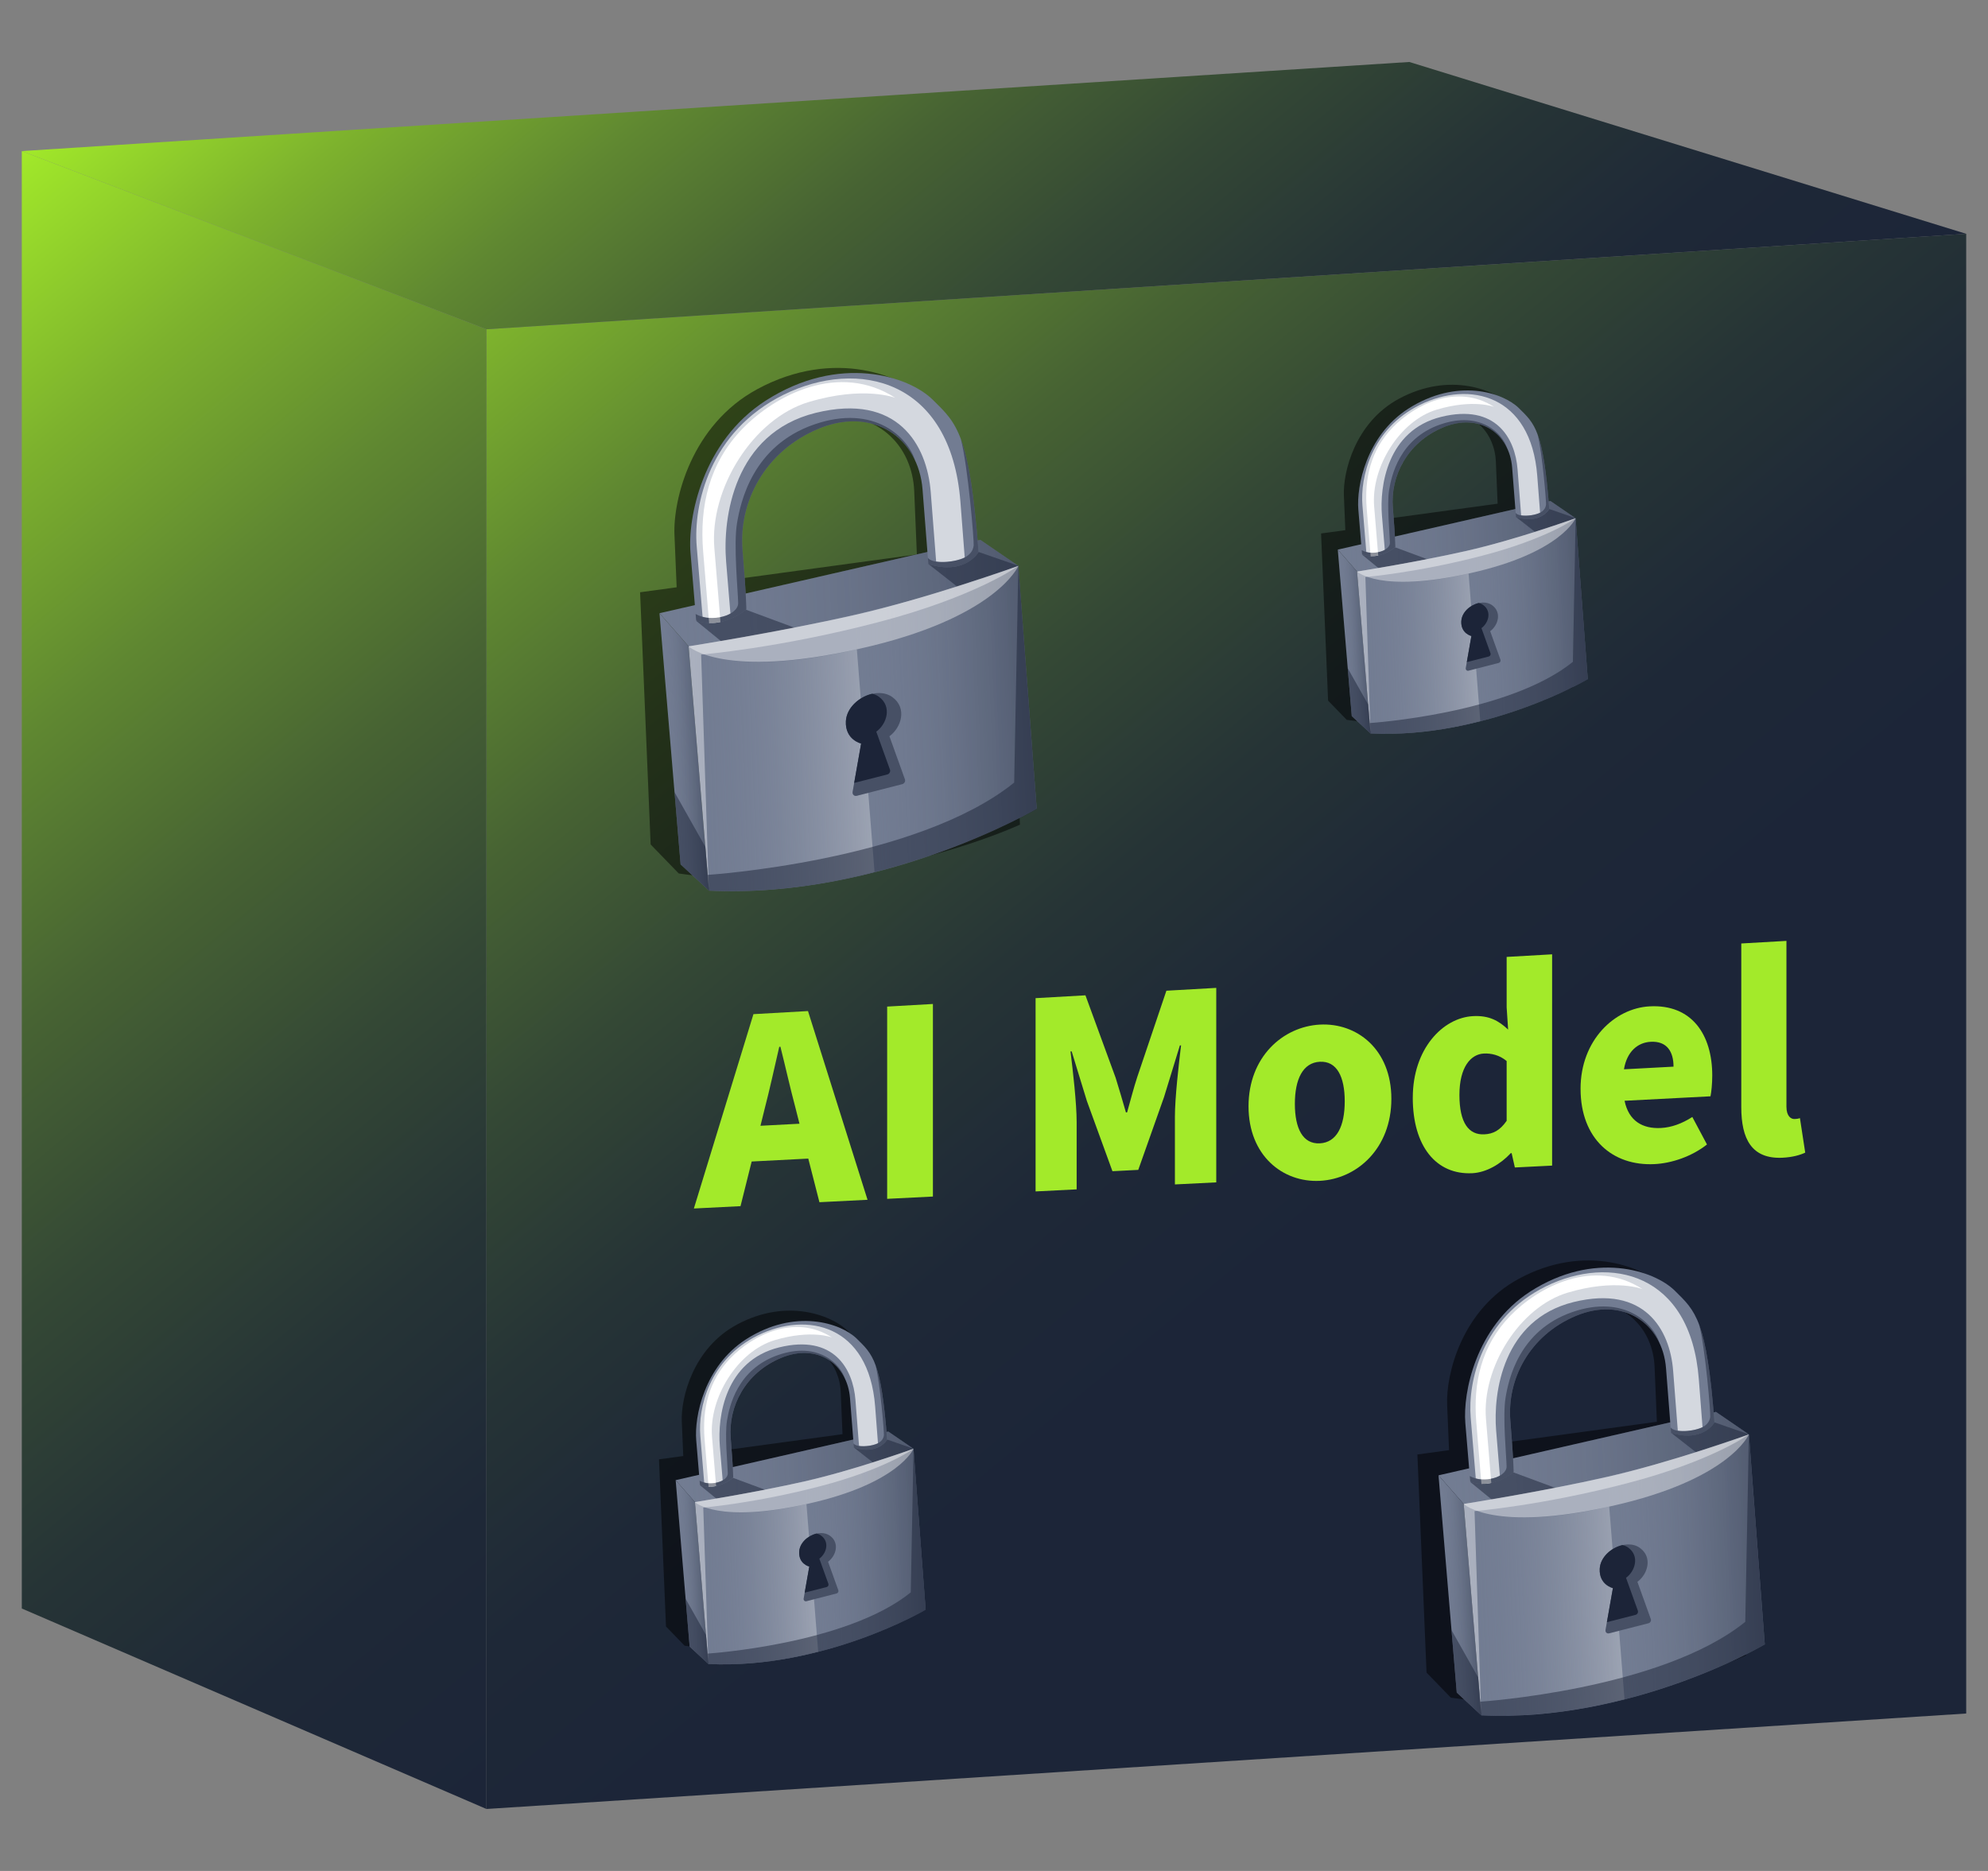
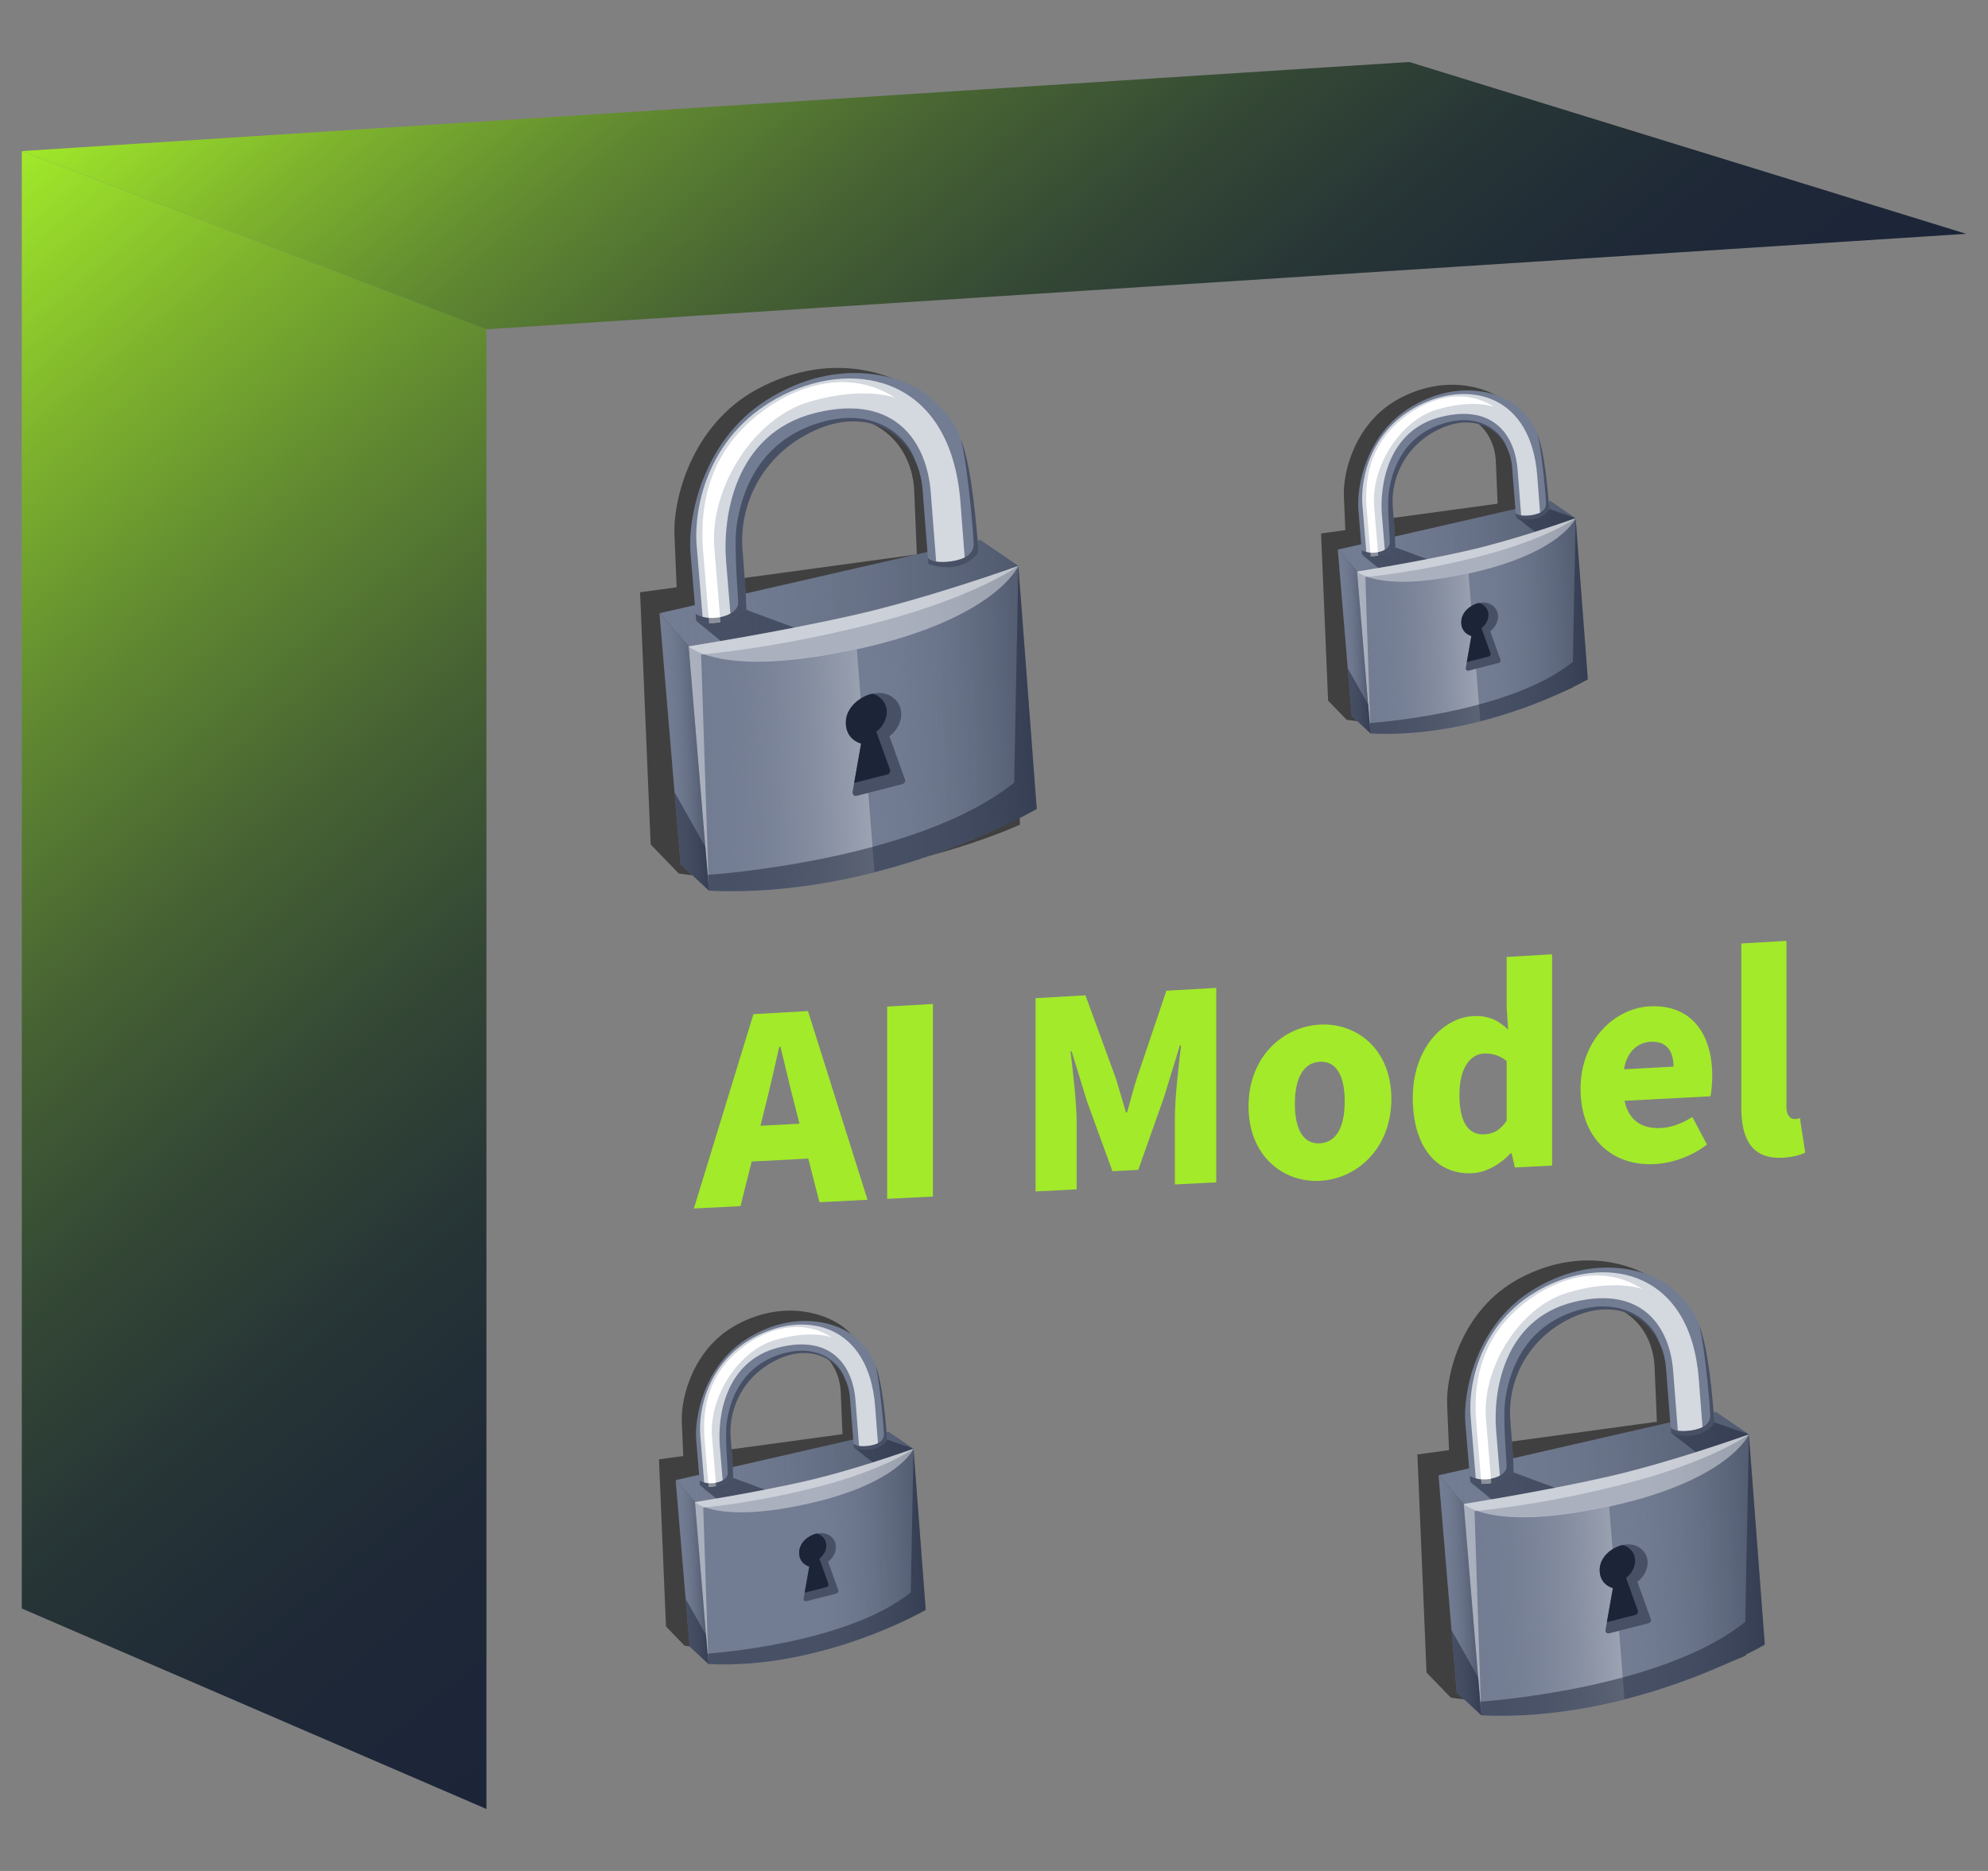
<svg xmlns="http://www.w3.org/2000/svg" xmlns:xlink="http://www.w3.org/1999/xlink" id="Layer_1" data-name="Layer 1" width="850" height="800" viewBox="0 0 850 800">
  <rect x="0" y="0" width="850" height="800" fill="#808080" stroke="none" />
  <defs>
    <linearGradient id="linear-gradient" x1="193.78" y1="37.33" x2="587.15" y2="512.65" gradientUnits="userSpaceOnUse">
      <stop offset="0" stop-color="#a3ea2a" />
      <stop offset=".01" stop-color="#9fe52a" />
      <stop offset=".15" stop-color="#7db22d" />
      <stop offset=".29" stop-color="#5f8731" />
      <stop offset=".43" stop-color="#476333" />
      <stop offset=".57" stop-color="#344835" />
      <stop offset=".71" stop-color="#263436" />
      <stop offset=".85" stop-color="#1e2837" />
      <stop offset="1" stop-color="#1c2538" />
    </linearGradient>
    <linearGradient id="linear-gradient-2" x1="-103.49" y1="157.96" x2="325.46" y2="676.27" xlink:href="#linear-gradient" />
    <linearGradient id="linear-gradient-3" x1="247.34" y1="-132.39" x2="602.66" y2="296.96" xlink:href="#linear-gradient" />
    <linearGradient id="linear-gradient-4" x1="-737.52" y1="560.61" x2="-604.2" y2="560.61" gradientTransform="translate(1328.32 36.73) rotate(-2.4)" gradientUnits="userSpaceOnUse">
      <stop offset="0" stop-color="#727c92" stop-opacity="0" />
      <stop offset="1" stop-color="#1c2538" stop-opacity=".4" />
    </linearGradient>
    <linearGradient id="linear-gradient-5" x1="-737.52" y1="615.35" x2="-723.53" y2="615.35" xlink:href="#linear-gradient-4" />
    <linearGradient id="linear-gradient-6" x1="-665.64" y1="607.37" x2="-601.17" y2="607.37" xlink:href="#linear-gradient-4" />
    <linearGradient id="linear-gradient-7" x1="-727.27" y1="621.98" x2="-662.08" y2="621.98" gradientTransform="translate(1328.32 36.73) rotate(-2.4)" gradientUnits="userSpaceOnUse">
      <stop offset="0" stop-color="#727c92" stop-opacity="0" />
      <stop offset="1" stop-color="#fff" stop-opacity=".3" />
    </linearGradient>
    <linearGradient id="linear-gradient-8" x1="-1054.88" y1="177.86" x2="-900.72" y2="177.86" xlink:href="#linear-gradient-4" />
    <linearGradient id="linear-gradient-9" x1="-1054.88" y1="241.15" x2="-1038.69" y2="241.15" xlink:href="#linear-gradient-4" />
    <linearGradient id="linear-gradient-10" x1="-971.77" y1="231.92" x2="-897.22" y2="231.92" xlink:href="#linear-gradient-4" />
    <linearGradient id="linear-gradient-11" x1="-1043.02" y1="248.82" x2="-967.65" y2="248.82" xlink:href="#linear-gradient-7" />
    <linearGradient id="linear-gradient-12" x1="-763.98" y1="164.04" x2="-661.81" y2="164.04" xlink:href="#linear-gradient-4" />
    <linearGradient id="linear-gradient-13" x1="-763.98" y1="205.99" x2="-753.25" y2="205.99" xlink:href="#linear-gradient-4" />
    <linearGradient id="linear-gradient-14" x1="-708.9" y1="199.87" x2="-659.49" y2="199.87" xlink:href="#linear-gradient-4" />
    <linearGradient id="linear-gradient-15" x1="-756.12" y1="211.07" x2="-706.16" y2="211.07" xlink:href="#linear-gradient-7" />
    <linearGradient id="linear-gradient-16" x1="-1063.5" y1="549.73" x2="-961.32" y2="549.73" xlink:href="#linear-gradient-4" />
    <linearGradient id="linear-gradient-17" x1="-1063.5" y1="591.68" x2="-1052.77" y2="591.68" xlink:href="#linear-gradient-4" />
    <linearGradient id="linear-gradient-18" x1="-1008.41" y1="585.56" x2="-959" y2="585.56" xlink:href="#linear-gradient-4" />
    <linearGradient id="linear-gradient-19" x1="-1055.64" y1="596.76" x2="-1005.68" y2="596.76" xlink:href="#linear-gradient-7" />
  </defs>
-   <polygon points="840.68 732.68 207.98 773.5 207.98 140.79 840.68 99.98 840.68 732.68" style="fill: url(#linear-gradient);" />
  <polygon points="207.98 140.79 9.32 64.6 9.32 687.78 207.98 773.5 207.98 140.79" style="fill: url(#linear-gradient-2);" />
  <polygon points="9.32 64.6 207.98 140.79 840.68 99.98 602.57 26.5 9.32 64.6" style="fill: url(#linear-gradient-3);" />
  <g>
    <path d="M322.14,433.64l23.33-1.32,25.46,80.7-20.57,1.03-4.77-18.65-24.2,1.25-4.77,19.09-19.94,1,25.46-83.08ZM325.15,481.37l16.68-.88-1.76-6.96c-2.13-7.94-4.26-17.51-6.39-25.95l-.5.03c-2.01,8.66-4.14,18.46-6.27,26.62l-1.76,7.13Z" style="fill: #a3ea2a;" />
    <path d="M379.32,430.4l19.56-1.11v82.34l-19.56.98v-82.2Z" style="fill: #a3ea2a;" />
    <path d="M442.78,426.8l21.32-1.21,12.92,35.29c1.51,4.76,2.88,9.65,4.39,14.79l.5-.03c1.51-5.3,2.76-10.33,4.39-15.26l12.41-36.76,21.32-1.21v83.16l-17.68.88v-28.83c0-8.16,1.63-22.41,2.63-30.63l-.5.03-6.77,22.05-11.03,31.16-11.04.56-10.91-29.97-6.52-21.26-.5.03c1,8.08,2.63,22.1,2.63,30.24v28.73l-17.56.88v-82.63Z" style="fill: #a3ea2a;" />
    <path d="M533.83,473.04c0-21.1,14.67-34.06,30.47-34.93s30.6,10.52,30.6,31.73-14.67,34.28-30.6,35.07c-15.8.79-30.47-10.76-30.47-31.86ZM574.96,470.88c0-10.52-3.39-17.27-10.66-16.88s-10.66,7.49-10.66,18,3.39,17.25,10.66,16.88,10.66-7.35,10.66-18Z" style="fill: #a3ea2a;" />
    <path d="M604.06,469.35c0-20.84,12.79-34.15,25.71-34.86,6.9-.38,11.04,1.97,15.05,5.75l-.63-9.52v-21.55l19.44-1.11v90.34l-15.93.8-1.38-6.13-.38.02c-4.39,4.74-10.53,8.27-16.43,8.56-15.42.77-25.46-11.46-25.46-32.3ZM644.19,479.24v-25.55c-3.01-2.55-6.65-3.38-9.78-3.21-5.52.3-10.41,5.71-10.41,17.7s4.01,17.19,10.66,16.85c3.76-.19,6.65-1.63,9.53-5.78Z" style="fill: #a3ea2a;" />
    <path d="M675.79,465.58c0-20.83,14.55-34.44,29.47-35.27,18.06-1,26.84,12.03,26.84,29.58,0,3.64-.38,7.04-.75,8.88l-36.74,1.91c1.76,8.59,7.65,12.05,15.55,11.64,4.52-.23,9.03-1.89,13.42-4.71l6.27,11.76c-6.52,5.13-15.05,8.03-22.45,8.39-17.81.89-31.6-10.72-31.6-32.19ZM715.54,456.09c0-6.36-2.76-11.01-9.78-10.63-5.52.3-10.16,4.18-11.41,11.76l21.19-1.13Z" style="fill: #a3ea2a;" />
    <path d="M744.51,473.41v-69.99l19.31-1.11v70.88c0,4.17,2.01,5.37,3.51,5.29.75-.04,1.26-.06,2.26-.38l2.26,14.75c-2.13,1.02-5.39,1.96-9.66,2.18-13.29.66-17.68-8.1-17.68-21.63Z" style="fill: #a3ea2a;" />
  </g>
  <path d="M746.51,707.84l-3.84-91.66-.05-.04h.05s-.16-.08-.16-.08l-13.91-10.86h0l-1.02.14c0-.15-.02-.3-.02-.44-.02-.43-.04-.87-.07-1.29-.01-.22-.02-.44-.04-.67-.02-.42-.05-.84-.07-1.26-.01-.2-.02-.4-.03-.6-.02-.43-.05-.85-.07-1.27-.01-.19-.02-.38-.03-.56-.03-.41-.05-.83-.08-1.24-.01-.18-.02-.36-.04-.54-.03-.42-.05-.83-.08-1.24,0-.13-.02-.26-.03-.39-.03-.45-.06-.89-.09-1.32,0-.12-.02-.24-.03-.36-.03-.43-.06-.85-.1-1.27-.01-.14-.02-.28-.03-.41-.03-.4-.06-.8-.1-1.2,0-.11-.02-.22-.03-.33-.04-.42-.07-.83-.11-1.24,0-.08-.01-.16-.02-.24-.04-.42-.08-.84-.12-1.25,0-.08-.02-.16-.02-.24-.04-.41-.08-.81-.12-1.2,0-.08-.02-.16-.02-.24-.04-.4-.08-.8-.13-1.19,0-.05-.01-.11-.02-.16-.04-.4-.09-.8-.14-1.2,0-.05-.01-.1-.02-.15-.05-.39-.09-.78-.14-1.16,0-.05-.01-.1-.02-.14-.05-.38-.1-.76-.15-1.13,0-.04,0-.07-.01-.1-.05-.38-.1-.76-.15-1.13,0-.03,0-.05-.01-.08-.05-.38-.11-.75-.16-1.12,0-.01,0-.02,0-.04-.06-.38-.12-.75-.17-1.12,0,0,0,0,0,0-2.57-15.97-6.61-19.85-12.56-26.38-8.73-9.59-34.61-20.07-63.13-4.66-24.46,13.21-31.22,40.91-30.67,53.89.31,7.46.61,14.64.81,19.4l-13.53,1.85,10.5,13.17h0s-10.5-13.17-10.5-13.17l3.91,93.26,10.4,10.73c22.59,3.28,44.44,2.19,63.44-.66v.22c36.71-5.51,62.74-17.63,62.74-17.63ZM638.98,617.41c-.06-3.41-.2-8.56-.52-16.15-.74-17.64,9.67-35.75,30.53-42.51.5-.16.99-.31,1.49-.45.02,0,.04-.01.07-.02.42-.12.84-.22,1.26-.32.14-.04.29-.07.43-.1.4-.09.8-.18,1.2-.26.14-.03.28-.05.42-.08,1.35-.25,2.68-.42,3.98-.5.07,0,.13-.01.2-.01.39-.02.77-.03,1.15-.04.14,0,.29,0,.43,0,.37,0,.74,0,1.1,0,.13,0,.26.01.39.02,1.22.05,2.41.17,3.57.36.1.02.2.03.3.05.34.06.68.13,1.02.2.14.03.28.06.42.09.33.08.66.16.98.24.13.03.25.07.38.11,1.07.31,2.11.67,3.12,1.1.12.05.24.1.36.15.29.13.58.26.86.4.14.07.28.14.42.21.28.14.55.28.82.43.12.07.25.14.37.21.9.52,1.76,1.09,2.59,1.7.13.1.26.19.39.29.23.18.45.36.68.55.14.12.28.23.41.35.22.19.43.38.64.57.13.12.25.24.38.37.4.38.78.78,1.15,1.18.11.12.21.23.32.35.18.2.35.41.52.62.13.16.27.32.4.48.16.21.32.42.48.63.13.18.26.36.39.54.15.21.3.42.44.63.14.21.27.42.4.63.19.31.38.62.57.94.15.27.31.54.45.81.11.2.21.41.31.62.12.24.24.48.35.72.1.21.19.42.28.63,1.49,3.43,2.39,7.26,2.56,11.39.48,11.38.8,19.01.98,23.39l-69.43,9.47Z" style="opacity: .5;" />
  <path d="M436.08,352.37l-2.08-49.71-2.35-56.02-.06-.05.06-.02-.18-.08-16.08-12.56h0l-1.19.16c0-.1,0-.19-.01-.29-.03-.58-.06-1.16-.09-1.73,0-.18-.02-.36-.03-.54-.03-.57-.06-1.13-.09-1.68-.01-.19-.02-.37-.03-.56-.03-.53-.06-1.07-.09-1.59-.01-.18-.02-.35-.03-.53-.03-.53-.07-1.06-.1-1.58,0-.14-.02-.27-.03-.41-.04-.54-.07-1.08-.11-1.61-.01-.16-.02-.31-.03-.47-.04-.51-.07-1.02-.11-1.51,0-.13-.02-.26-.03-.39-.04-.51-.08-1.02-.12-1.52,0-.12-.02-.23-.03-.35-.04-.51-.08-1.01-.12-1.51,0-.1-.02-.19-.02-.29-.04-.51-.09-1.01-.13-1.51,0-.09-.02-.17-.02-.26-.05-.5-.09-.99-.14-1.47,0-.08-.02-.16-.02-.24-.05-.49-.09-.97-.14-1.44,0-.07-.01-.14-.02-.21-.05-.48-.1-.95-.15-1.42,0-.06-.01-.11-.02-.17-.05-.47-.11-.94-.16-1.4,0-.05-.01-.1-.02-.15-.05-.47-.11-.93-.17-1.38,0-.04,0-.07-.01-.11-.06-.46-.12-.92-.18-1.37,0-.02,0-.05-.01-.07-.06-.46-.12-.9-.18-1.35,0-.02,0-.04,0-.06-.06-.45-.13-.89-.19-1.32v-.03c-2.96-19.57-7.69-24.08-14.73-31.81-10.09-11.08-40.02-23.2-72.99-5.39-28.28,15.27-36.09,47.3-35.47,62.31.36,8.62.71,16.92.94,22.44l-15.64,2.13,12.14,15.22h0s-12.14-15.22-12.14-15.22l3.22,76.83h0s1.3,31.01,1.3,31.01l12.03,12.41h0c10.77,1.56,21.39,2.27,31.69,2.33,10.31.06,20.3-.53,29.8-1.56,3.17-.34,6.28-.73,9.33-1.16.85-.12,1.69-.24,2.52-.37v.25c42.44-6.38,72.54-20.38,72.54-20.38v-.25h-.01ZM311.76,248.07c-.07-3.94-.23-9.89-.6-18.68-.85-20.39,11.18-41.33,35.3-49.15.58-.19,1.15-.36,1.72-.52.02,0,.05-.01.07-.02.49-.14.97-.26,1.45-.38.17-.04.33-.08.5-.12.46-.11.93-.21,1.38-.3.16-.03.32-.06.48-.09,1.56-.29,3.1-.48,4.61-.58.08,0,.15-.01.23-.02.45-.03.89-.04,1.33-.05.16,0,.33,0,.49,0,.43,0,.85,0,1.28.01.15,0,.3.01.45.02,1.41.06,2.79.2,4.14.42.11.02.23.03.34.05.4.07.79.15,1.18.23.16.03.32.07.49.11.38.09.76.18,1.13.28.14.04.29.08.43.12,1.24.35,2.44.78,3.61,1.27.14.06.27.11.41.17.34.15.67.3.99.46.16.08.32.16.48.24.32.16.64.33.96.5.14.08.28.16.42.24,1.04.6,2.04,1.26,3,1.97.15.11.3.22.45.34.26.21.52.42.78.63.16.13.32.27.47.4.25.22.5.43.74.66.15.14.29.28.44.42.46.44.9.9,1.33,1.37.12.13.25.26.37.4.21.23.4.47.6.71.15.19.31.37.46.56.19.24.37.48.55.72.15.2.3.41.45.62.17.24.34.48.51.73.16.24.31.49.47.73.23.36.45.72.66,1.09.18.31.35.62.52.94.12.24.24.48.36.72.14.28.27.55.41.83.11.24.22.49.33.73,1.73,3.96,2.76,8.4,2.96,13.17.55,13.16.92,21.98,1.13,27.05l-80.27,10.95Z" style="opacity: .5;" />
  <path d="M622.79,307.51c.56-.08,1.12-.16,1.67-.25v.17c28.13-4.23,48.08-13.51,48.08-13.51l-2.94-70.24-.04-.03h.04s-.12-.06-.12-.06l-10.66-8.32-.79.11c-.01-.23-.02-.44-.03-.66-.04-.72-.07-1.45-.11-2.14-.02-.3-.04-.59-.05-.88-.04-.65-.08-1.3-.12-1.92-.02-.31-.04-.6-.06-.91-.04-.58-.08-1.17-.12-1.73-.02-.29-.04-.57-.07-.85-.04-.55-.08-1.1-.13-1.63-.02-.26-.05-.51-.07-.77-.05-.53-.09-1.06-.14-1.56-.02-.24-.05-.47-.07-.7-.05-.5-.1-1-.15-1.48-.02-.22-.05-.43-.08-.65-.05-.47-.11-.94-.16-1.39-.03-.2-.05-.4-.08-.6-.06-.44-.11-.88-.17-1.31-.03-.19-.05-.37-.08-.55-.06-.42-.12-.83-.19-1.23-.03-.17-.06-.33-.08-.5-.07-.39-.13-.78-.2-1.16-.03-.16-.06-.31-.09-.46-.07-.37-.14-.74-.21-1.09-.03-.14-.06-.27-.09-.4-.07-.35-.15-.7-.23-1.04-.03-.12-.06-.24-.09-.36-.08-.33-.16-.66-.24-.98-.03-.11-.06-.21-.09-.32-.08-.32-.17-.63-.26-.92-.03-.1-.06-.19-.09-.29-.09-.3-.18-.59-.27-.87,0-.03-.02-.06-.03-.09,0,0,0,.01,0,.02-1.89-5.71-4.41-8.27-7.69-11.87-6.69-7.35-26.52-15.38-48.38-3.57-18.74,10.12-23.92,31.35-23.51,41.3.24,5.72.47,11.22.62,14.87l-10.37,1.41,8.05,10.09h0s0,0,0,0l-8.05-10.09,3,71.47,7.97,8.23h0c7.13,1.04,14.18,1.5,21.01,1.54,1.52,0,3.03,0,4.52-.04.75-.02,1.49-.04,2.24-.06,1.48-.05,2.96-.12,4.41-.21,3.65-.22,7.21-.55,10.67-.96,1.38-.17,2.75-.34,4.1-.53ZM587.13,222.63c-.04-2.61-.15-6.56-.4-12.38-.57-13.52,7.41-27.39,23.4-32.58.76-.25,1.52-.46,2.27-.64.05-.01.11-.03.16-.04,1.52-.35,3-.57,4.44-.66.02,0,.03,0,.05,0,.71-.04,1.41-.05,2.11-.03.04,0,.09,0,.13,0,1.37.05,2.69.22,3.96.49.05.01.11.02.16.04,1.27.29,2.48.69,3.64,1.19.03.02.07.03.11.04.57.25,1.13.53,1.66.83.04.02.07.04.11.06,1.07.61,2.08,1.31,3.02,2.09.05.04.1.09.16.13.91.78,1.76,1.65,2.52,2.59.05.06.09.11.14.17.37.47.73.95,1.06,1.46.03.05.06.1.09.15.32.49.61.99.89,1.5.02.04.05.09.07.13.28.53.54,1.08.78,1.64,1.12,2.6,1.79,5.5,1.92,8.63.37,8.74.61,14.57.75,17.93l-53.2,7.25Z" style="opacity: .5;" />
  <path d="M386.5,619.57h0s-.04-.03-.04-.03h.04s-.12-.06-.12-.06l-10.66-8.32-.79.11c0-.15-.02-.3-.02-.45-.04-.8-.08-1.59-.12-2.35-.02-.29-.03-.56-.05-.84-.04-.67-.08-1.34-.12-1.97-.02-.28-.04-.53-.06-.8-.04-.62-.08-1.24-.13-1.84-.02-.27-.04-.52-.06-.78-.04-.58-.09-1.15-.13-1.7-.02-.25-.04-.48-.07-.73-.05-.54-.09-1.08-.14-1.6-.02-.24-.05-.46-.07-.69-.05-.51-.1-1.01-.15-1.49-.02-.21-.05-.42-.07-.63-.05-.48-.11-.95-.17-1.41-.03-.2-.05-.39-.08-.59-.06-.45-.12-.89-.18-1.32-.03-.18-.05-.36-.08-.53-.06-.42-.12-.84-.19-1.24-.03-.17-.06-.33-.08-.5-.07-.39-.13-.79-.2-1.16-.03-.15-.06-.3-.08-.45-.07-.37-.14-.74-.21-1.1-.03-.14-.06-.27-.09-.4-.07-.35-.15-.7-.23-1.04-.03-.12-.06-.24-.09-.36-.08-.33-.16-.66-.24-.98-.03-.11-.06-.21-.09-.32-.08-.32-.17-.63-.26-.93-.03-.1-.06-.19-.08-.28-.09-.3-.18-.59-.27-.88,0-.03-.02-.06-.03-.08,0,0,0,.01,0,.02-1.89-5.71-4.41-8.27-7.69-11.87-6.69-7.35-26.52-15.38-48.38-3.57-18.74,10.12-23.92,31.35-23.51,41.3.24,5.72.47,11.22.62,14.87l-10.37,1.41,8.05,10.09h0s-8.05-10.09-8.05-10.09l2.13,50.92h0l.86,20.55,7.97,8.23c7.93,1.15,15.74,1.6,23.28,1.54.77,0,1.55-.02,2.32-.04,2.92-.06,5.8-.2,8.62-.41.84-.06,1.67-.13,2.49-.2,1.29-.11,2.57-.23,3.84-.37.15-.02.3-.03.45-.05,2.6-.28,5.14-.62,7.62-.99v.17c28.13-4.23,48.08-13.51,48.08-13.51l-1.13-27.07-1.81-43.17ZM307.04,620.52c-.04-2.61-.15-6.56-.4-12.38-.57-13.52,7.41-27.39,23.4-32.58.76-.25,1.52-.46,2.27-.64.05-.01.11-.03.16-.04,1.52-.35,3-.57,4.44-.66.02,0,.03,0,.05,0,.71-.04,1.41-.05,2.1-.03.05,0,.09,0,.13,0,1.37.05,2.69.22,3.96.49.05.01.11.02.16.04,1.27.29,2.48.69,3.64,1.18.04.02.07.03.11.05.57.25,1.12.53,1.66.83.04.02.07.04.11.06,1.07.61,2.08,1.31,3.02,2.09.05.04.1.09.16.13.91.78,1.76,1.65,2.52,2.59.04.05.09.11.13.16.37.47.73.95,1.06,1.46.03.05.06.1.09.15.32.49.62.99.89,1.5.02.04.05.08.07.13.28.53.54,1.08.78,1.64,1.12,2.6,1.79,5.5,1.92,8.62.37,8.74.61,14.57.75,17.93l-53.2,7.25Z" style="opacity: .5;" />
  <g id="Lock_-_closed" data-name="Lock - closed">
    <g id="Lock_-_closed-2" data-name="Lock - closed">
      <g id="Lock_-_closed-3" data-name="Lock - closed">
        <path d="M630.46,646.14s28.81-2.38,65.18-11.9c36.4-9.46,52.12-20.89,52.12-20.89l-14.07-9.64-118.64,27.13,10.78,12.24,4.63,3.05Z" style="fill: #727c92;" />
        <path d="M630.46,646.14s28.81-2.38,65.18-11.9c36.4-9.46,52.12-20.89,52.12-20.89l-14.07-9.64-118.64,27.13,10.78,12.24,4.63,3.05Z" style="fill: url(#linear-gradient-4);" />
        <path d="M747.6,613.36l.17-.06-14.72-5.11-18.56,4.44,10.55,8.27c12.08-3.82,21.26-7.06,22.57-7.53Z" style="fill: #1c2538; opacity: .5;" />
        <path d="M625.83,643.09s73.5-10.63,121.94-29.73l6.79,89.77s-56.91,33.4-121.19,30.33l-7.53-90.36Z" style="fill: #727c92;" />
        <polygon points="625.83 643.09 615.06 630.84 622.86 723.73 633.37 733.45 625.83 643.09" style="fill: #727c92;" />
        <polygon points="625.83 643.09 615.06 630.84 622.86 723.73 633.37 733.45 625.83 643.09" style="fill: url(#linear-gradient-5);" />
        <path d="M665.04,636.22l-17.96-6.65-18.46,4.11,9.19,7.51c7.21-1.24,16.96-2.98,27.22-4.97Z" style="fill: #1c2538; opacity: .5;" />
        <path d="M747.77,613.35c-18.44,7.25-40.48,13.5-60.74,18.19l7.57,95.27c35.23-9.03,59.97-23.48,59.97-23.48l-6.81-89.98Z" style="fill: url(#linear-gradient-6);" />
        <path d="M647.18,629.44s-8.9,7.67-18.56,4.09c0,0-1.01-12.1-2.09-25.02-1.08-12.91,4.35-41.12,27.71-56.23,27.29-17.53,53.01-9.16,61.89-.36,8.87,8.78,13.53,12.23,16.92,56.31,0,0-4.9,8.7-18.56,4.44,0,0-.65-8.39-2.15-27.58-1.5-19.19-18.36-30.83-38.48-22.46-20.1,8.4-29.53,27.29-28.09,44.81,1.44,17.52,1.41,22,1.41,22Z" style="fill: #727c92;" />
        <path d="M641.29,630.97s-.26-3.12-1.59-19.25c-1.34-16.13,2.83-47.52,33.13-54.98,30.32-7.43,41.17,11.81,42.54,29.31,1.36,17.5,2,25.67,2,25.67,5.66.83,10.57-1.47,10.57-1.47l-1.59-20.54c-3.53-45.58-37.97-53.17-65.37-39.69-27.36,13.55-33.45,40.64-32.16,56.1,1.29,15.45,2.17,26.04,2.17,26.04,0,0,1.84.79,5.52.3,3.21-.43,4.78-1.5,4.78-1.5Z" style="fill: #d4d8df;" />
        <path d="M633.4,634.48s-.78-9.42-2.19-26.36c-1.41-16.94,2.25-32.76,14.46-45.42,12.23-12.63,35.76-24.91,56.62-11.49,0,0-11.52-4.6-32.05,1.53-20.51,6.15-36.71,32.05-34.89,54.02,1.82,21.97,2.27,27.33,2.27,27.33,0,0-1.36.31-2.46.36-1.1.04-1.75.03-1.75.03Z" style="fill: #fff;" />
        <path d="M647.18,629.45s.03-4.48-1.41-22c-1.44-17.52,7.98-36.41,28.09-44.81,15.98-6.65,29.9-.67,35.71,11.67,0,0,0,0,0,0-2.45-8.04-14.69-21.14-37.39-13.25-22.69,7.93-27.12,28.6-28.45,36.56-1.32,7.97.34,24.7.44,29.37.1,4.68-9.93,7.48-15.74,4.14.13,1.53.2,2.41.2,2.41,9.66,3.58,18.56-4.09,18.56-4.09Z" style="fill: #1c2538; opacity: .5;" />
        <path d="M731.25,605.76c-.17,1.52-1.05,4.97-8.4,5.93-7.35.96-8.54-1.33-8.54-1.33.12,1.57.18,2.32.18,2.32,13.66,4.26,18.56-4.44,18.56-4.44-1.73-22.49-3.79-34.4-6.57-41.84,2.69,10.25,4.93,37.84,4.76,39.36Z" style="fill: #1c2538; opacity: .5;" />
        <path d="M625.83,643.09s12.59,12.24,63.13.91c50.6-11.26,58.8-30.64,58.8-30.64,0,0-33.6,12.04-60.74,18.19-27.39,6.23-61.2,11.54-61.2,11.54Z" style="fill: #fff; opacity: .4;" />
        <path d="M633.29,732.52l-2.83-86.38s28.81-2.38,65.18-11.9c36.4-9.46,52.12-20.89,52.12-20.89,0,0-34.18,12.24-60.74,18.19-27.13,6.11-61.2,11.54-61.2,11.54l7.46,89.43Z" style="fill: #fff; opacity: .4;" />
        <polygon points="620.62 697.03 632.02 717.25 633.37 733.45 622.86 723.73 620.62 697.03" style="fill: #1c2538; opacity: .5;" />
        <path d="M625.83,643.02l7.53,90.36c21.94,1.06,42.99-2.16,61.22-6.85l-6.54-82.33c-49.79,11.38-62.21-1.18-62.21-1.18Z" style="fill: url(#linear-gradient-7);" />
        <path d="M746.23,693.47c-36.07,29.14-113.35,34.15-113.35,34.15l.48,5.83c64.28,3.07,121.19-30.33,121.19-30.33l-6.79-89.77-1.54,80.12Z" style="fill: #1c2538; opacity: .5;" />
        <path d="M686.48,696.93l3.15-17.85s-5.97-1.38-5.64-8.23c.38-7.68,11.29-13.31,17.23-8.94,5.48,4.03,3.3,11.21-1.12,14.46l5.72,15.91c.27.75-.19,1.6-.97,1.8l-16.87,4.32c-.89.23-1.67-.52-1.51-1.45Z" style="fill: #727c92;" />
        <path d="M700.28,688.68l-5.05-14.02c3.94-2.89,5.88-9.29,1-12.88-.76-.56-1.62-.93-2.53-1.14-4.85,1.12-9.47,5.21-9.71,10.16-.33,6.86,5.64,8.23,5.64,8.23l-2.58,14.59,12.26-3.13c.78-.2,1.23-1.05.97-1.8Z" style="fill: #1c2538;" />
        <path d="M686.48,696.93l3.15-17.85s-5.97-1.38-5.64-8.23c.38-7.68,11.29-13.31,17.23-8.94,5.48,4.03,3.3,11.21-1.12,14.46l5.72,15.91c.27.75-.19,1.6-.97,1.8l-16.87,4.32c-.89.23-1.67-.52-1.51-1.45Z" style="fill: #1c2538; opacity: .5;" />
      </g>
    </g>
  </g>
  <g id="Lock_-_closed-4" data-name="Lock - closed">
    <g id="Lock_-_closed-5" data-name="Lock - closed">
      <g id="Lock_-_closed-6" data-name="Lock - closed">
        <path d="M299.78,279.89s33.31-2.76,75.37-13.76c42.09-10.94,60.27-24.15,60.27-24.15l-16.27-11.14-137.17,31.36,12.46,14.16,5.35,3.53Z" style="fill: #727c92;" />
        <path d="M299.78,279.89s33.31-2.76,75.37-13.76c42.09-10.94,60.27-24.15,60.27-24.15l-16.27-11.14-137.17,31.36,12.46,14.16,5.35,3.53Z" style="fill: url(#linear-gradient-8);" />
-         <path d="M435.22,241.99l.19-.07-17.02-5.91-21.46,5.14,12.19,9.56c13.96-4.42,24.58-8.17,26.09-8.71Z" style="fill: #1c2538; opacity: .5;" />
        <path d="M294.43,276.36s84.98-12.29,140.98-34.38l7.85,103.79s-65.8,38.62-140.12,35.07l-8.71-104.47Z" style="fill: #727c92;" />
        <polygon points="294.43 276.36 281.97 262.2 291 369.6 303.14 380.83 294.43 276.36" style="fill: #727c92;" />
        <polygon points="294.43 276.36 281.97 262.2 291 369.6 303.14 380.83 294.43 276.36" style="fill: url(#linear-gradient-9);" />
        <path d="M339.77,268.42l-20.76-7.69-21.34,4.75,10.63,8.69c8.34-1.44,19.61-3.44,31.48-5.75Z" style="fill: #1c2538; opacity: .5;" />
        <path d="M435.41,241.98c-21.32,8.38-46.81,15.6-70.23,21.03l8.76,110.16c40.74-10.44,69.34-27.15,69.34-27.15l-7.87-104.04Z" style="fill: url(#linear-gradient-10);" />
        <path d="M319.11,260.58s-10.29,8.87-21.46,4.73c0,0-1.17-13.99-2.41-28.92-1.25-14.93,5.03-47.55,32.04-65.02,31.56-20.27,61.29-10.59,71.56-.42,10.26,10.15,15.64,14.14,19.56,65.11,0,0-5.67,10.06-21.46,5.14,0,0-.76-9.7-2.49-31.89-1.74-22.19-21.23-35.65-44.49-25.96-23.24,9.72-34.14,31.55-32.47,51.81,1.67,20.25,1.63,25.43,1.63,25.43Z" style="fill: #727c92;" />
        <path d="M312.3,262.35s-.3-3.61-1.84-22.25c-1.54-18.65,3.27-54.94,38.31-63.57,35.06-8.59,47.6,13.66,49.18,33.89,1.58,20.23,2.31,29.68,2.31,29.68,6.54.96,12.22-1.7,12.22-1.7l-1.83-23.74c-4.08-52.7-43.9-61.48-75.58-45.89-31.63,15.66-38.68,46.99-37.18,64.86,1.49,17.87,2.51,30.11,2.51,30.11,0,0,2.13.92,6.38.35,3.71-.49,5.53-1.73,5.53-1.73Z" style="fill: #d4d8df;" />
        <path d="M303.19,266.4s-.91-10.9-2.54-30.48c-1.63-19.59,2.6-37.87,16.72-52.51,14.14-14.6,41.35-28.8,65.46-13.28,0,0-13.32-5.32-37.06,1.77-23.72,7.11-42.45,37.05-40.34,62.46,2.11,25.4,2.62,31.59,2.62,31.59,0,0-1.58.36-2.85.41-1.27.05-2.02.04-2.02.04Z" style="fill: #fff;" />
        <path d="M319.11,260.59s.03-5.18-1.63-25.43c-1.67-20.25,9.23-42.09,32.47-51.81,18.47-7.69,34.57-.78,41.29,13.5,0,0,0,0,0,0-2.83-9.29-16.98-24.45-43.24-15.32-26.23,9.16-31.36,33.06-32.89,42.27-1.53,9.21.39,28.56.51,33.96.12,5.41-11.48,8.65-18.2,4.78.15,1.76.23,2.78.23,2.78,11.17,4.14,21.46-4.73,21.46-4.73Z" style="fill: #1c2538; opacity: .5;" />
        <path d="M416.31,233.2c-.2,1.76-1.21,5.74-9.71,6.85-8.5,1.11-9.87-1.54-9.87-1.54.14,1.81.21,2.69.21,2.69,15.8,4.93,21.46-5.14,21.46-5.14-2-26-4.38-39.77-7.59-48.37,3.11,11.85,5.7,43.75,5.5,45.5Z" style="fill: #1c2538; opacity: .5;" />
        <path d="M294.43,276.36s14.55,14.15,73,1.05c58.5-13.02,67.99-35.42,67.99-35.42,0,0-38.85,13.92-70.23,21.03-31.67,7.21-70.76,13.35-70.76,13.35Z" style="fill: #fff; opacity: .4;" />
        <path d="M303.05,379.76l-3.27-99.87s33.31-2.76,75.37-13.76c42.09-10.94,60.27-24.15,60.27-24.15,0,0-39.52,14.15-70.23,21.03-31.37,7.06-70.76,13.35-70.76,13.35l8.62,103.4Z" style="fill: #fff; opacity: .4;" />
        <polygon points="288.41 338.73 301.59 362.11 303.14 380.83 291 369.6 288.41 338.73" style="fill: #1c2538; opacity: .5;" />
        <path d="M294.43,276.28l8.71,104.47c25.36,1.23,49.7-2.49,70.78-7.91l-7.56-95.19c-57.56,13.15-71.93-1.37-71.93-1.37Z" style="fill: url(#linear-gradient-11);" />
        <path d="M433.64,334.61c-41.71,33.69-131.06,39.48-131.06,39.48l.56,6.74c74.32,3.55,140.12-35.07,140.12-35.07l-7.85-103.79-1.78,92.63Z" style="fill: #1c2538; opacity: .5;" />
        <path d="M364.55,338.61l3.64-20.64s-6.9-1.59-6.52-9.52c.43-8.88,13.05-15.39,19.92-10.34,6.34,4.66,3.82,12.96-1.3,16.71l6.62,18.39c.31.86-.22,1.85-1.12,2.08l-19.5,4.99c-1.03.26-1.93-.61-1.74-1.68Z" style="fill: #727c92;" />
        <path d="M380.51,329.07l-5.84-16.22c4.56-3.34,6.8-10.75,1.15-14.9-.88-.65-1.87-1.08-2.92-1.32-5.6,1.29-10.95,6.03-11.23,11.75-.39,7.93,6.52,9.52,6.52,9.52l-2.98,16.87,14.18-3.62c.9-.23,1.43-1.22,1.12-2.08Z" style="fill: #1c2538;" />
        <path d="M364.55,338.61l3.64-20.64s-6.9-1.59-6.52-9.52c.43-8.88,13.05-15.39,19.92-10.34,6.34,4.66,3.82,12.96-1.3,16.71l6.62,18.39c.31.86-.22,1.85-1.12,2.08l-19.5,4.99c-1.03.26-1.93-.61-1.74-1.68Z" style="fill: #1c2538; opacity: .5;" />
      </g>
    </g>
  </g>
  <g id="Lock_-_closed-7" data-name="Lock - closed">
    <g id="Lock_-_closed-8" data-name="Lock - closed">
      <g id="Lock_-_closed-9" data-name="Lock - closed">
        <path d="M583.79,246.73s22.08-1.83,49.95-9.12c27.9-7.25,39.94-16.01,39.94-16.01l-10.78-7.38-90.92,20.79,8.26,9.38,3.55,2.34Z" style="fill: #727c92;" />
        <path d="M583.79,246.73s22.08-1.83,49.95-9.12c27.9-7.25,39.94-16.01,39.94-16.01l-10.78-7.38-90.92,20.79,8.26,9.38,3.55,2.34Z" style="fill: url(#linear-gradient-12);" />
        <path d="M673.55,221.61l.13-.05-11.28-3.92-14.23,3.4,8.08,6.33c9.25-2.93,16.29-5.41,17.3-5.77Z" style="fill: #1c2538; opacity: .5;" />
        <path d="M580.24,244.39s56.32-8.14,93.44-22.79l5.2,68.79s-43.61,25.6-92.87,23.24l-5.77-69.24Z" style="fill: #727c92;" />
        <polygon points="580.24 244.39 571.99 235.01 577.97 306.19 586.02 313.63 580.24 244.39" style="fill: #727c92;" />
        <polygon points="580.24 244.39 571.99 235.01 577.97 306.19 586.02 313.63 580.24 244.39" style="fill: url(#linear-gradient-13);" />
        <path d="M610.29,239.13l-13.76-5.1-14.15,3.15,7.04,5.76c5.52-.95,13-2.28,20.86-3.81Z" style="fill: #1c2538; opacity: .5;" />
        <path d="M673.68,221.61c-14.13,5.56-31.02,10.34-46.55,13.94l5.8,73.01c27-6.92,45.96-18,45.96-18l-5.21-68.95Z" style="fill: url(#linear-gradient-14);" />
        <path d="M596.6,233.94s-6.82,5.88-14.22,3.14c0,0-.77-9.28-1.6-19.17-.83-9.9,3.33-31.51,21.24-43.09,20.92-13.44,40.62-7.02,47.43-.28,6.8,6.73,10.37,9.37,12.97,43.15,0,0-3.76,6.67-14.23,3.4,0,0-.5-6.43-1.65-21.14-1.15-14.71-14.07-23.63-29.49-17.21-15.41,6.44-22.63,20.91-21.52,34.34,1.1,13.42,1.08,16.86,1.08,16.86Z" style="fill: #727c92;" />
        <path d="M592.09,235.11s-.2-2.39-1.22-14.75c-1.02-12.36,2.17-36.41,25.39-42.13,23.24-5.69,31.55,9.05,32.6,22.46,1.04,13.41,1.53,19.67,1.53,19.67,4.34.64,8.1-1.13,8.1-1.13l-1.21-15.74c-2.7-34.93-29.09-40.75-50.1-30.42-20.97,10.38-25.63,31.14-24.65,42.99.99,11.84,1.66,19.96,1.66,19.96,0,0,1.41.61,4.23.23,2.46-.33,3.67-1.15,3.67-1.15Z" style="fill: #d4d8df;" />
        <path d="M586.05,237.79s-.6-7.22-1.68-20.2c-1.08-12.98,1.72-25.1,11.08-34.8,9.37-9.68,27.4-19.09,43.39-8.8,0,0-8.83-3.52-24.56,1.17-15.72,4.71-28.14,24.56-26.74,41.4,1.4,16.84,1.74,20.94,1.74,20.94,0,0-1.04.24-1.89.27-.84.03-1.34.03-1.34.03Z" style="fill: #fff;" />
        <path d="M596.6,233.94s.02-3.43-1.08-16.86c-1.11-13.42,6.12-27.9,21.52-34.34,12.24-5.1,22.91-.52,27.36,8.94,0,0,0,0,0,0-1.88-6.16-11.25-16.2-28.66-10.15-17.39,6.07-20.79,21.91-21.8,28.02-1.01,6.11.26,18.93.34,22.51.08,3.58-7.61,5.73-12.06,3.17.1,1.17.15,1.84.15,1.84,7.41,2.74,14.22-3.14,14.22-3.14Z" style="fill: #1c2538; opacity: .5;" />
        <path d="M661.02,215.79c-.13,1.16-.8,3.81-6.44,4.54-5.63.74-6.54-1.02-6.54-1.02.09,1.2.14,1.78.14,1.78,10.47,3.26,14.23-3.4,14.23-3.4-1.32-17.23-2.9-26.36-5.03-32.06,2.06,7.86,3.78,29,3.65,30.16Z" style="fill: #1c2538; opacity: .5;" />
        <path d="M580.24,244.39s9.64,9.38,48.38.69c38.77-8.63,45.06-23.48,45.06-23.48,0,0-25.75,9.23-46.55,13.94-20.99,4.78-46.9,8.85-46.9,8.85Z" style="fill: #fff; opacity: .4;" />
        <path d="M585.96,312.92l-2.17-66.19s22.08-1.83,49.95-9.12c27.9-7.25,39.94-16.01,39.94-16.01,0,0-26.19,9.38-46.55,13.94-20.79,4.68-46.9,8.85-46.9,8.85l5.71,68.53Z" style="fill: #fff; opacity: .4;" />
        <polygon points="576.25 285.73 584.98 301.23 586.02 313.63 577.97 306.19 576.25 285.73" style="fill: #1c2538; opacity: .5;" />
        <path d="M580.24,244.34l5.77,69.24c16.81.82,32.94-1.65,46.91-5.25l-5.01-63.09c-38.15,8.72-47.67-.91-47.67-.91Z" style="fill: url(#linear-gradient-15);" />
        <path d="M672.51,283c-27.64,22.33-86.86,26.17-86.86,26.17l.37,4.47c49.26,2.36,92.87-23.24,92.87-23.24l-5.2-68.79-1.18,61.39Z" style="fill: #1c2538; opacity: .5;" />
        <path d="M626.72,285.65l2.41-13.68s-4.58-1.05-4.32-6.31c.29-5.89,8.65-10.2,13.2-6.85,4.2,3.09,2.53,8.59-.86,11.08l4.39,12.19c.21.57-.15,1.23-.74,1.38l-12.92,3.31c-.68.17-1.28-.4-1.16-1.11Z" style="fill: #727c92;" />
        <path d="M637.29,279.33l-3.87-10.75c3.02-2.22,4.51-7.12.76-9.87-.58-.43-1.24-.71-1.94-.88-3.71.86-7.25,3.99-7.44,7.79-.26,5.25,4.32,6.31,4.32,6.31l-1.97,11.18,9.4-2.4c.59-.15.95-.81.74-1.38Z" style="fill: #1c2538;" />
        <path d="M626.72,285.65l2.41-13.68s-4.58-1.05-4.32-6.31c.29-5.89,8.65-10.2,13.2-6.85,4.2,3.09,2.53,8.59-.86,11.08l4.39,12.19c.21.57-.15,1.23-.74,1.38l-12.92,3.31c-.68.17-1.28-.4-1.16-1.11Z" style="fill: #1c2538; opacity: .5;" />
      </g>
    </g>
  </g>
  <g id="Lock_-_closed-10" data-name="Lock - closed">
    <g id="Lock_-_closed-11" data-name="Lock - closed">
      <g id="Lock_-_closed-12" data-name="Lock - closed">
        <path d="M300.69,644.62s22.08-1.83,49.95-9.12c27.9-7.25,39.94-16.01,39.94-16.01l-10.78-7.38-90.92,20.79,8.26,9.38,3.55,2.34Z" style="fill: #727c92;" />
        <path d="M300.69,644.62s22.08-1.83,49.95-9.12c27.9-7.25,39.94-16.01,39.94-16.01l-10.78-7.38-90.92,20.79,8.26,9.38,3.55,2.34Z" style="fill: url(#linear-gradient-16);" />
        <path d="M390.45,619.5l.13-.05-11.28-3.92-14.23,3.4,8.08,6.33c9.25-2.93,16.29-5.41,17.3-5.77Z" style="fill: #1c2538; opacity: .5;" />
        <path d="M297.14,642.28s56.32-8.14,93.44-22.79l5.2,68.79s-43.61,25.6-92.87,23.24l-5.77-69.24Z" style="fill: #727c92;" />
        <polygon points="297.14 642.28 288.89 632.9 294.87 704.08 302.92 711.52 297.14 642.28" style="fill: #727c92;" />
        <polygon points="297.14 642.28 288.89 632.9 294.87 704.08 302.92 711.52 297.14 642.28" style="fill: url(#linear-gradient-17);" />
        <path d="M327.19,637.02l-13.76-5.1-14.15,3.15,7.04,5.76c5.52-.95,13-2.28,20.86-3.81Z" style="fill: #1c2538; opacity: .5;" />
        <path d="M390.59,619.5c-14.13,5.56-31.02,10.34-46.55,13.94l5.8,73.01c27-6.92,45.96-18,45.96-18l-5.21-68.95Z" style="fill: url(#linear-gradient-18);" />
        <path d="M313.5,631.83s-6.82,5.88-14.22,3.14c0,0-.77-9.28-1.6-19.17-.83-9.9,3.33-31.51,21.24-43.09,20.92-13.44,40.62-7.02,47.43-.28,6.8,6.73,10.37,9.37,12.97,43.15,0,0-3.76,6.67-14.23,3.4,0,0-.5-6.43-1.65-21.14-1.15-14.71-14.07-23.63-29.49-17.21-15.41,6.44-22.63,20.91-21.52,34.34,1.1,13.42,1.08,16.86,1.08,16.86Z" style="fill: #727c92;" />
        <path d="M308.99,633s-.2-2.39-1.22-14.75c-1.02-12.36,2.17-36.41,25.39-42.13,23.24-5.69,31.55,9.05,32.6,22.46,1.04,13.41,1.53,19.67,1.53,19.67,4.34.64,8.1-1.13,8.1-1.13l-1.21-15.74c-2.7-34.93-29.09-40.75-50.1-30.42-20.97,10.38-25.63,31.14-24.65,42.99.99,11.84,1.66,19.96,1.66,19.96,0,0,1.41.61,4.23.23,2.46-.33,3.67-1.15,3.67-1.15Z" style="fill: #d4d8df;" />
        <path d="M302.95,635.68s-.6-7.22-1.68-20.2c-1.08-12.98,1.72-25.1,11.08-34.8,9.37-9.68,27.4-19.09,43.39-8.8,0,0-8.83-3.52-24.56,1.17-15.72,4.71-28.14,24.56-26.74,41.4,1.4,16.84,1.74,20.94,1.74,20.94,0,0-1.04.24-1.89.27-.84.03-1.34.03-1.34.03Z" style="fill: #fff;" />
        <path d="M313.5,631.83s.02-3.43-1.08-16.86c-1.11-13.42,6.12-27.9,21.52-34.34,12.24-5.1,22.91-.52,27.36,8.94,0,0,0,0,0,0-1.88-6.16-11.25-16.2-28.66-10.15-17.39,6.07-20.79,21.91-21.8,28.02-1.01,6.11.26,18.93.34,22.51.08,3.58-7.61,5.73-12.06,3.17.1,1.17.15,1.84.15,1.84,7.41,2.74,14.22-3.14,14.22-3.14Z" style="fill: #1c2538; opacity: .5;" />
        <path d="M377.92,613.68c-.13,1.16-.8,3.81-6.44,4.54-5.63.74-6.54-1.02-6.54-1.02.09,1.2.14,1.78.14,1.78,10.47,3.26,14.23-3.4,14.23-3.4-1.32-17.23-2.9-26.36-5.03-32.06,2.06,7.86,3.78,29,3.65,30.16Z" style="fill: #1c2538; opacity: .5;" />
        <path d="M297.14,642.28s9.64,9.38,48.38.69c38.77-8.63,45.06-23.48,45.06-23.48,0,0-25.75,9.23-46.55,13.94-20.99,4.78-46.9,8.85-46.9,8.85Z" style="fill: #fff; opacity: .4;" />
        <path d="M302.86,710.81l-2.17-66.19s22.08-1.83,49.95-9.12c27.9-7.25,39.94-16.01,39.94-16.01,0,0-26.19,9.38-46.55,13.94-20.79,4.68-46.9,8.85-46.9,8.85l5.71,68.53Z" style="fill: #fff; opacity: .4;" />
        <polygon points="293.15 683.62 301.88 699.12 302.92 711.52 294.87 704.08 293.15 683.62" style="fill: #1c2538; opacity: .5;" />
-         <path d="M297.14,642.23l5.77,69.24c16.81.82,32.94-1.65,46.91-5.25l-5.01-63.09c-38.15,8.72-47.67-.91-47.67-.91Z" style="fill: url(#linear-gradient-19);" />
        <path d="M389.41,680.89c-27.64,22.33-86.86,26.17-86.86,26.17l.37,4.47c49.26,2.36,92.87-23.24,92.87-23.24l-5.2-68.79-1.18,61.39Z" style="fill: #1c2538; opacity: .5;" />
        <path d="M343.62,683.54l2.41-13.68s-4.58-1.05-4.32-6.31c.29-5.89,8.65-10.2,13.2-6.85,4.2,3.09,2.53,8.59-.86,11.08l4.39,12.19c.21.57-.15,1.23-.74,1.38l-12.92,3.31c-.68.17-1.28-.4-1.16-1.11Z" style="fill: #727c92;" />
        <path d="M354.19,677.22l-3.87-10.75c3.02-2.22,4.51-7.12.76-9.87-.58-.43-1.24-.71-1.94-.88-3.71.86-7.25,3.99-7.44,7.79-.26,5.25,4.32,6.31,4.32,6.31l-1.97,11.18,9.4-2.4c.59-.15.95-.81.74-1.38Z" style="fill: #1c2538;" />
        <path d="M343.62,683.54l2.41-13.68s-4.58-1.05-4.32-6.31c.29-5.89,8.65-10.2,13.2-6.85,4.2,3.09,2.53,8.59-.86,11.08l4.39,12.19c.21.57-.15,1.23-.74,1.38l-12.92,3.31c-.68.17-1.28-.4-1.16-1.11Z" style="fill: #1c2538; opacity: .5;" />
      </g>
    </g>
  </g>
</svg>